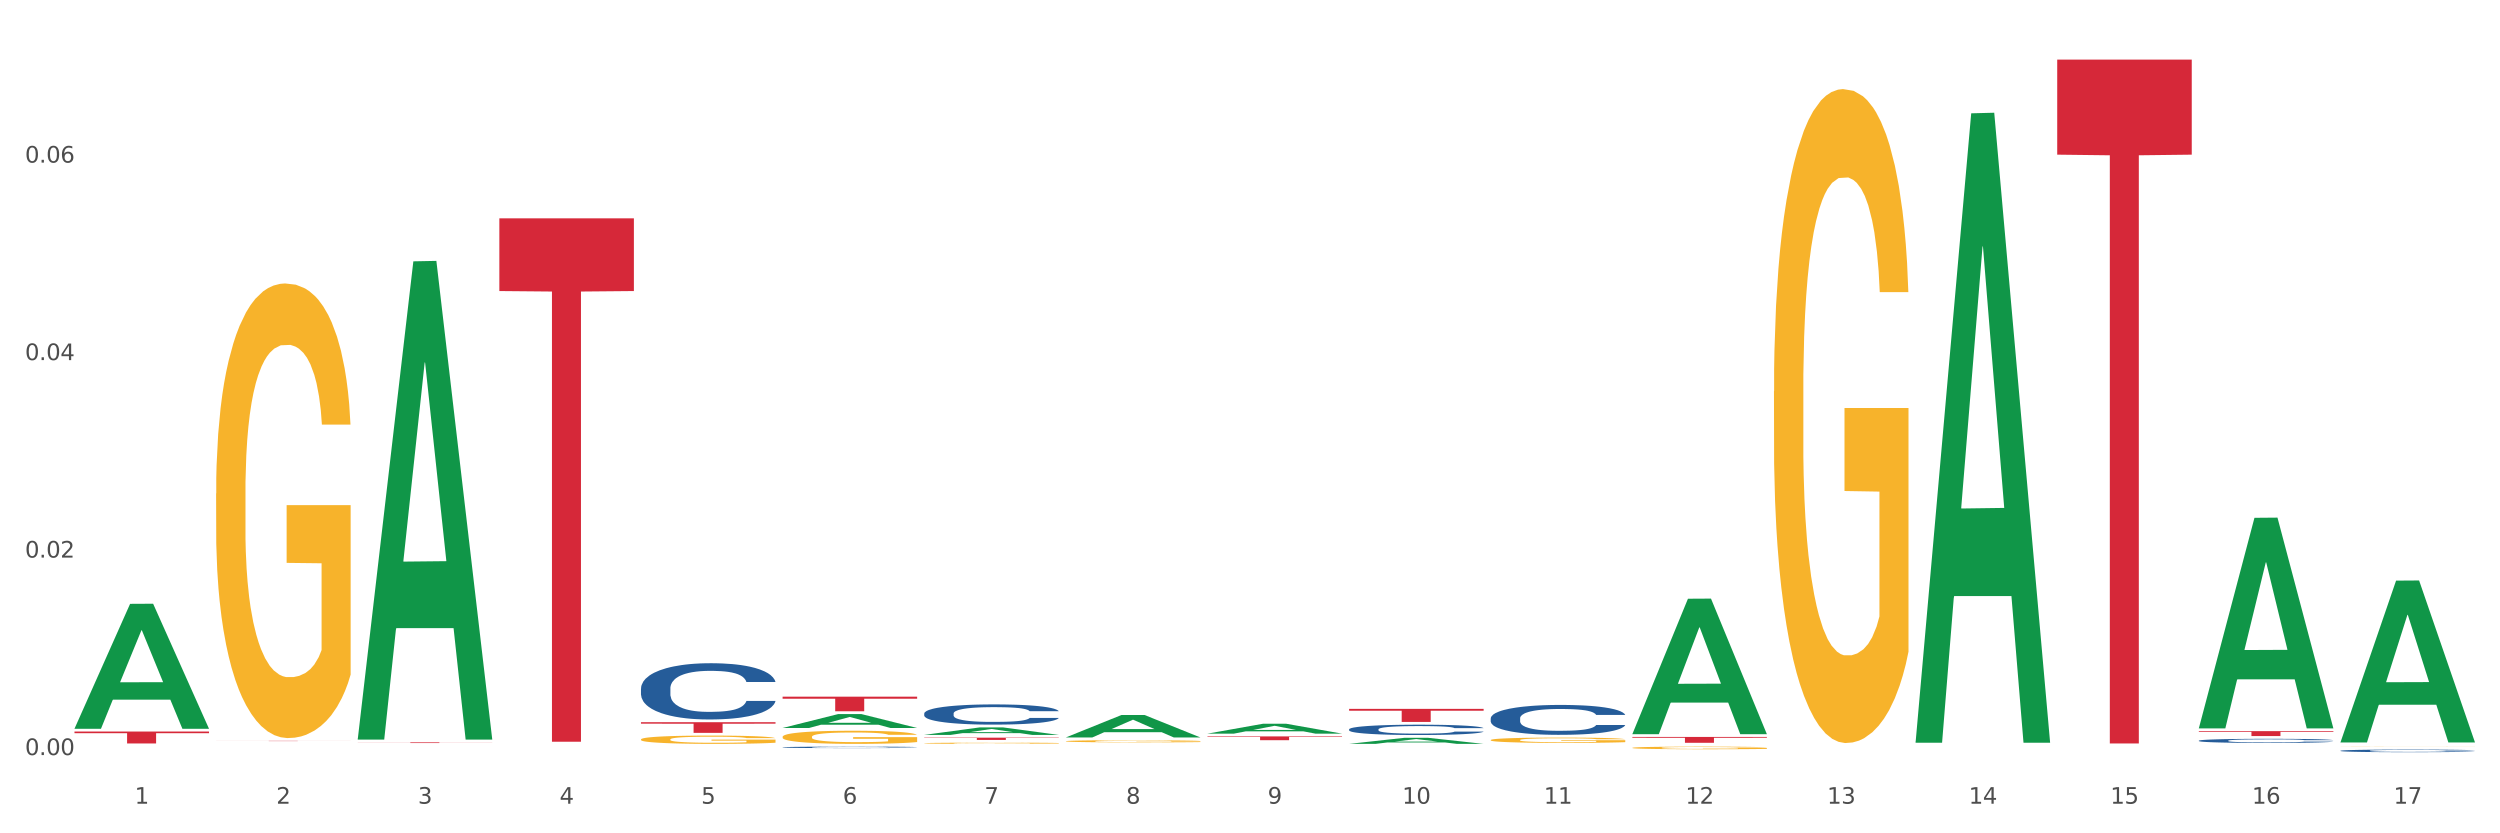
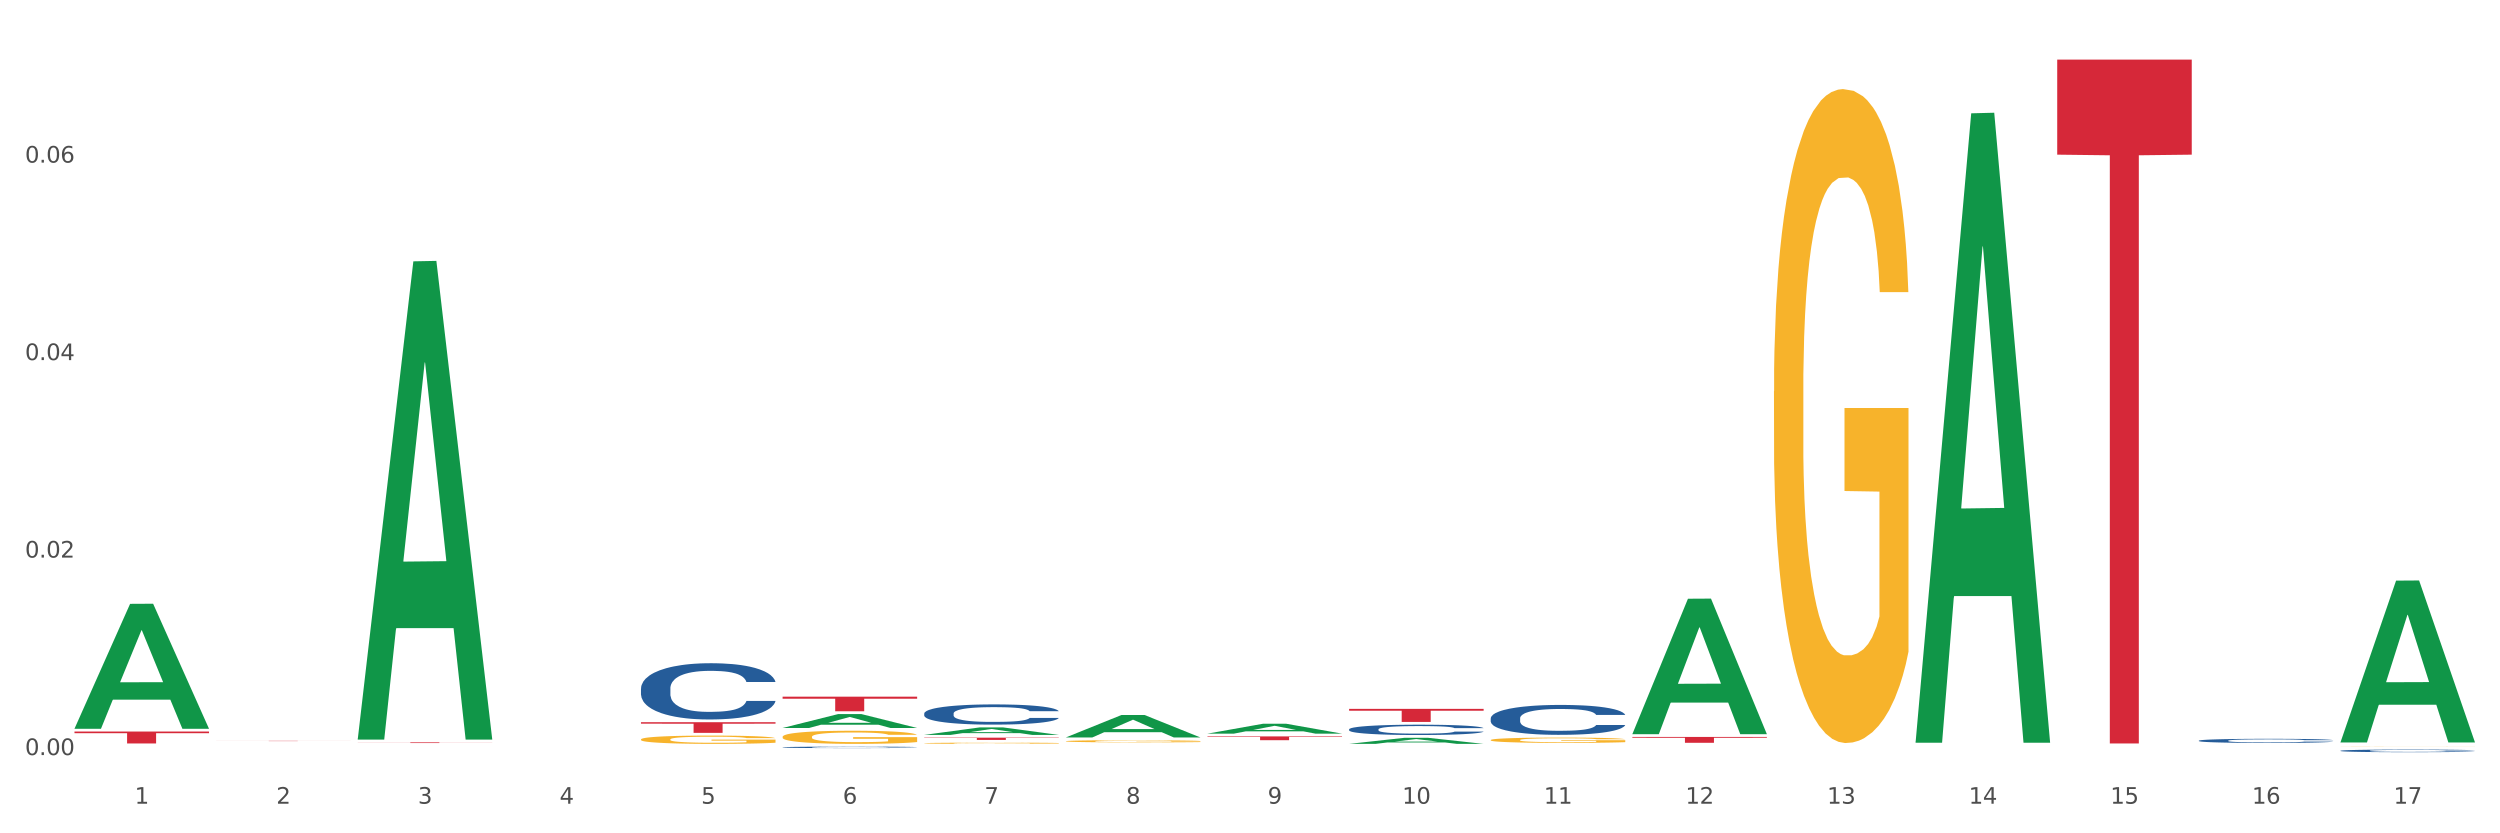
<svg xmlns="http://www.w3.org/2000/svg" xmlns:xlink="http://www.w3.org/1999/xlink" width="1080pt" height="360pt" viewBox="0 0 1080 360" version="1.1">
  <rect x="0" y="0" width="1080" height="360" fill="#333333" stroke="none" />
  <defs>
    <style type="text/css">*{stroke-linejoin: round; stroke-linecap: butt}</style>
  </defs>
  <g id="figure_1">
    <g id="patch_1">
      <path d="M 0 360  L 1080 360  L 1080 0  L 0 0  z " style="fill: #ffffff; stroke: #ffffff; stroke-linejoin: miter" />
    </g>
    <g id="axes_1">
      <g id="matplotlib.axis_1">
        <g id="xtick_1">
          <g id="text_1">
            <g style="fill: #4d4d4d" transform="translate(58.182 347.204) scale(0.096 -0.096)">
              <defs>
                <path id="DejaVuSans-31" d="M 794 531  L 1825 531  L 1825 4091  L 703 3866  L 703 4441  L 1819 4666  L 2450 4666  L 2450 531  L 3481 531  L 3481 0  L 794 0  L 794 531  z " transform="scale(0.016)" />
              </defs>
              <use xlink:href="#DejaVuSans-31" />
            </g>
          </g>
        </g>
        <g id="xtick_2">
          <g id="text_2">
            <g style="fill: #4d4d4d" transform="translate(119.364 347.204) scale(0.096 -0.096)">
              <defs>
                <path id="DejaVuSans-32" d="M 1228 531  L 3431 531  L 3431 0  L 469 0  L 469 531  Q 828 903 1448 1529  Q 2069 2156 2228 2338  Q 2531 2678 2651 2914  Q 2772 3150 2772 3378  Q 2772 3750 2511 3984  Q 2250 4219 1831 4219  Q 1534 4219 1204 4116  Q 875 4013 500 3803  L 500 4441  Q 881 4594 1212 4672  Q 1544 4750 1819 4750  Q 2544 4750 2975 4387  Q 3406 4025 3406 3419  Q 3406 3131 3298 2873  Q 3191 2616 2906 2266  Q 2828 2175 2409 1742  Q 1991 1309 1228 531  z " transform="scale(0.016)" />
              </defs>
              <use xlink:href="#DejaVuSans-32" />
            </g>
          </g>
        </g>
        <g id="xtick_3">
          <g id="text_3">
            <g style="fill: #4d4d4d" transform="translate(180.545 347.204) scale(0.096 -0.096)">
              <defs>
                <path id="DejaVuSans-33" d="M 2597 2516  Q 3050 2419 3304 2112  Q 3559 1806 3559 1356  Q 3559 666 3084 287  Q 2609 -91 1734 -91  Q 1441 -91 1130 -33  Q 819 25 488 141  L 488 750  Q 750 597 1062 519  Q 1375 441 1716 441  Q 2309 441 2620 675  Q 2931 909 2931 1356  Q 2931 1769 2642 2001  Q 2353 2234 1838 2234  L 1294 2234  L 1294 2753  L 1863 2753  Q 2328 2753 2575 2939  Q 2822 3125 2822 3475  Q 2822 3834 2567 4026  Q 2313 4219 1838 4219  Q 1578 4219 1281 4162  Q 984 4106 628 3988  L 628 4550  Q 988 4650 1302 4700  Q 1616 4750 1894 4750  Q 2613 4750 3031 4423  Q 3450 4097 3450 3541  Q 3450 3153 3228 2886  Q 3006 2619 2597 2516  z " transform="scale(0.016)" />
              </defs>
              <use xlink:href="#DejaVuSans-33" />
            </g>
          </g>
        </g>
        <g id="xtick_4">
          <g id="text_4">
            <g style="fill: #4d4d4d" transform="translate(241.726 347.204) scale(0.096 -0.096)">
              <defs>
                <path id="DejaVuSans-34" d="M 2419 4116  L 825 1625  L 2419 1625  L 2419 4116  z M 2253 4666  L 3047 4666  L 3047 1625  L 3713 1625  L 3713 1100  L 3047 1100  L 3047 0  L 2419 0  L 2419 1100  L 313 1100  L 313 1709  L 2253 4666  z " transform="scale(0.016)" />
              </defs>
              <use xlink:href="#DejaVuSans-34" />
            </g>
          </g>
        </g>
        <g id="xtick_5">
          <g id="text_5">
            <g style="fill: #4d4d4d" transform="translate(302.908 347.204) scale(0.096 -0.096)">
              <defs>
                <path id="DejaVuSans-35" d="M 691 4666  L 3169 4666  L 3169 4134  L 1269 4134  L 1269 2991  Q 1406 3038 1543 3061  Q 1681 3084 1819 3084  Q 2600 3084 3056 2656  Q 3513 2228 3513 1497  Q 3513 744 3044 326  Q 2575 -91 1722 -91  Q 1428 -91 1123 -41  Q 819 9 494 109  L 494 744  Q 775 591 1075 516  Q 1375 441 1709 441  Q 2250 441 2565 725  Q 2881 1009 2881 1497  Q 2881 1984 2565 2268  Q 2250 2553 1709 2553  Q 1456 2553 1204 2497  Q 953 2441 691 2322  L 691 4666  z " transform="scale(0.016)" />
              </defs>
              <use xlink:href="#DejaVuSans-35" />
            </g>
          </g>
        </g>
        <g id="xtick_6">
          <g id="text_6">
            <g style="fill: #4d4d4d" transform="translate(364.089 347.204) scale(0.096 -0.096)">
              <defs>
                <path id="DejaVuSans-36" d="M 2113 2584  Q 1688 2584 1439 2293  Q 1191 2003 1191 1497  Q 1191 994 1439 701  Q 1688 409 2113 409  Q 2538 409 2786 701  Q 3034 994 3034 1497  Q 3034 2003 2786 2293  Q 2538 2584 2113 2584  z M 3366 4563  L 3366 3988  Q 3128 4100 2886 4159  Q 2644 4219 2406 4219  Q 1781 4219 1451 3797  Q 1122 3375 1075 2522  Q 1259 2794 1537 2939  Q 1816 3084 2150 3084  Q 2853 3084 3261 2657  Q 3669 2231 3669 1497  Q 3669 778 3244 343  Q 2819 -91 2113 -91  Q 1303 -91 875 529  Q 447 1150 447 2328  Q 447 3434 972 4092  Q 1497 4750 2381 4750  Q 2619 4750 2861 4703  Q 3103 4656 3366 4563  z " transform="scale(0.016)" />
              </defs>
              <use xlink:href="#DejaVuSans-36" />
            </g>
          </g>
        </g>
        <g id="xtick_7">
          <g id="text_7">
            <g style="fill: #4d4d4d" transform="translate(425.271 347.204) scale(0.096 -0.096)">
              <defs>
                <path id="DejaVuSans-37" d="M 525 4666  L 3525 4666  L 3525 4397  L 1831 0  L 1172 0  L 2766 4134  L 525 4134  L 525 4666  z " transform="scale(0.016)" />
              </defs>
              <use xlink:href="#DejaVuSans-37" />
            </g>
          </g>
        </g>
        <g id="xtick_8">
          <g id="text_8">
            <g style="fill: #4d4d4d" transform="translate(486.452 347.204) scale(0.096 -0.096)">
              <defs>
                <path id="DejaVuSans-38" d="M 2034 2216  Q 1584 2216 1326 1975  Q 1069 1734 1069 1313  Q 1069 891 1326 650  Q 1584 409 2034 409  Q 2484 409 2743 651  Q 3003 894 3003 1313  Q 3003 1734 2745 1975  Q 2488 2216 2034 2216  z M 1403 2484  Q 997 2584 770 2862  Q 544 3141 544 3541  Q 544 4100 942 4425  Q 1341 4750 2034 4750  Q 2731 4750 3128 4425  Q 3525 4100 3525 3541  Q 3525 3141 3298 2862  Q 3072 2584 2669 2484  Q 3125 2378 3379 2068  Q 3634 1759 3634 1313  Q 3634 634 3220 271  Q 2806 -91 2034 -91  Q 1263 -91 848 271  Q 434 634 434 1313  Q 434 1759 690 2068  Q 947 2378 1403 2484  z M 1172 3481  Q 1172 3119 1398 2916  Q 1625 2713 2034 2713  Q 2441 2713 2670 2916  Q 2900 3119 2900 3481  Q 2900 3844 2670 4047  Q 2441 4250 2034 4250  Q 1625 4250 1398 4047  Q 1172 3844 1172 3481  z " transform="scale(0.016)" />
              </defs>
              <use xlink:href="#DejaVuSans-38" />
            </g>
          </g>
        </g>
        <g id="xtick_9">
          <g id="text_9">
            <g style="fill: #4d4d4d" transform="translate(547.634 347.204) scale(0.096 -0.096)">
              <defs>
                <path id="DejaVuSans-39" d="M 703 97  L 703 672  Q 941 559 1184 500  Q 1428 441 1663 441  Q 2288 441 2617 861  Q 2947 1281 2994 2138  Q 2813 1869 2534 1725  Q 2256 1581 1919 1581  Q 1219 1581 811 2004  Q 403 2428 403 3163  Q 403 3881 828 4315  Q 1253 4750 1959 4750  Q 2769 4750 3195 4129  Q 3622 3509 3622 2328  Q 3622 1225 3098 567  Q 2575 -91 1691 -91  Q 1453 -91 1209 -44  Q 966 3 703 97  z M 1959 2075  Q 2384 2075 2632 2365  Q 2881 2656 2881 3163  Q 2881 3666 2632 3958  Q 2384 4250 1959 4250  Q 1534 4250 1286 3958  Q 1038 3666 1038 3163  Q 1038 2656 1286 2365  Q 1534 2075 1959 2075  z " transform="scale(0.016)" />
              </defs>
              <use xlink:href="#DejaVuSans-39" />
            </g>
          </g>
        </g>
        <g id="xtick_10">
          <g id="text_10">
            <g style="fill: #4d4d4d" transform="translate(605.761 347.204) scale(0.096 -0.096)">
              <defs>
                <path id="DejaVuSans-30" d="M 2034 4250  Q 1547 4250 1301 3770  Q 1056 3291 1056 2328  Q 1056 1369 1301 889  Q 1547 409 2034 409  Q 2525 409 2770 889  Q 3016 1369 3016 2328  Q 3016 3291 2770 3770  Q 2525 4250 2034 4250  z M 2034 4750  Q 2819 4750 3233 4129  Q 3647 3509 3647 2328  Q 3647 1150 3233 529  Q 2819 -91 2034 -91  Q 1250 -91 836 529  Q 422 1150 422 2328  Q 422 3509 836 4129  Q 1250 4750 2034 4750  z " transform="scale(0.016)" />
              </defs>
              <use xlink:href="#DejaVuSans-31" />
              <use xlink:href="#DejaVuSans-30" transform="translate(63.623 0)" />
            </g>
          </g>
        </g>
        <g id="xtick_11">
          <g id="text_11">
            <g style="fill: #4d4d4d" transform="translate(666.942 347.204) scale(0.096 -0.096)">
              <use xlink:href="#DejaVuSans-31" />
              <use xlink:href="#DejaVuSans-31" transform="translate(63.623 0)" />
            </g>
          </g>
        </g>
        <g id="xtick_12">
          <g id="text_12">
            <g style="fill: #4d4d4d" transform="translate(728.124 347.204) scale(0.096 -0.096)">
              <use xlink:href="#DejaVuSans-31" />
              <use xlink:href="#DejaVuSans-32" transform="translate(63.623 0)" />
            </g>
          </g>
        </g>
        <g id="xtick_13">
          <g id="text_13">
            <g style="fill: #4d4d4d" transform="translate(789.305 347.204) scale(0.096 -0.096)">
              <use xlink:href="#DejaVuSans-31" />
              <use xlink:href="#DejaVuSans-33" transform="translate(63.623 0)" />
            </g>
          </g>
        </g>
        <g id="xtick_14">
          <g id="text_14">
            <g style="fill: #4d4d4d" transform="translate(850.487 347.204) scale(0.096 -0.096)">
              <use xlink:href="#DejaVuSans-31" />
              <use xlink:href="#DejaVuSans-34" transform="translate(63.623 0)" />
            </g>
          </g>
        </g>
        <g id="xtick_15">
          <g id="text_15">
            <g style="fill: #4d4d4d" transform="translate(911.668 347.204) scale(0.096 -0.096)">
              <use xlink:href="#DejaVuSans-31" />
              <use xlink:href="#DejaVuSans-35" transform="translate(63.623 0)" />
            </g>
          </g>
        </g>
        <g id="xtick_16">
          <g id="text_16">
            <g style="fill: #4d4d4d" transform="translate(972.849 347.204) scale(0.096 -0.096)">
              <use xlink:href="#DejaVuSans-31" />
              <use xlink:href="#DejaVuSans-36" transform="translate(63.623 0)" />
            </g>
          </g>
        </g>
        <g id="xtick_17">
          <g id="text_17">
            <g style="fill: #4d4d4d" transform="translate(1034.031 347.204) scale(0.096 -0.096)">
              <use xlink:href="#DejaVuSans-31" />
              <use xlink:href="#DejaVuSans-37" transform="translate(63.623 0)" />
            </g>
          </g>
        </g>
        <g id="xtick_18" />
        <g id="xtick_19" />
        <g id="xtick_20" />
        <g id="xtick_21" />
        <g id="xtick_22" />
        <g id="xtick_23" />
        <g id="xtick_24" />
        <g id="xtick_25" />
        <g id="xtick_26" />
        <g id="xtick_27" />
        <g id="xtick_28" />
        <g id="xtick_29" />
        <g id="xtick_30" />
        <g id="xtick_31" />
        <g id="xtick_32" />
        <g id="xtick_33" />
      </g>
      <g id="matplotlib.axis_2">
        <g id="ytick_1">
          <g id="text_18">
            <g style="fill: #4d4d4d" transform="translate(10.8 326.19) scale(0.096 -0.096)">
              <defs>
                <path id="DejaVuSans-2e" d="M 684 794  L 1344 794  L 1344 0  L 684 0  L 684 794  z " transform="scale(0.016)" />
              </defs>
              <use xlink:href="#DejaVuSans-30" />
              <use xlink:href="#DejaVuSans-2e" transform="translate(63.623 0)" />
              <use xlink:href="#DejaVuSans-30" transform="translate(95.41 0)" />
              <use xlink:href="#DejaVuSans-30" transform="translate(159.033 0)" />
            </g>
          </g>
        </g>
        <g id="ytick_2">
          <g id="text_19">
            <g style="fill: #4d4d4d" transform="translate(10.8 240.877) scale(0.096 -0.096)">
              <use xlink:href="#DejaVuSans-30" />
              <use xlink:href="#DejaVuSans-2e" transform="translate(63.623 0)" />
              <use xlink:href="#DejaVuSans-30" transform="translate(95.41 0)" />
              <use xlink:href="#DejaVuSans-32" transform="translate(159.033 0)" />
            </g>
          </g>
        </g>
        <g id="ytick_3">
          <g id="text_20">
            <g style="fill: #4d4d4d" transform="translate(10.8 155.564) scale(0.096 -0.096)">
              <use xlink:href="#DejaVuSans-30" />
              <use xlink:href="#DejaVuSans-2e" transform="translate(63.623 0)" />
              <use xlink:href="#DejaVuSans-30" transform="translate(95.41 0)" />
              <use xlink:href="#DejaVuSans-34" transform="translate(159.033 0)" />
            </g>
          </g>
        </g>
        <g id="ytick_4">
          <g id="text_21">
            <g style="fill: #4d4d4d" transform="translate(10.8 70.251) scale(0.096 -0.096)">
              <use xlink:href="#DejaVuSans-30" />
              <use xlink:href="#DejaVuSans-2e" transform="translate(63.623 0)" />
              <use xlink:href="#DejaVuSans-30" transform="translate(95.41 0)" />
              <use xlink:href="#DejaVuSans-36" transform="translate(159.033 0)" />
            </g>
          </g>
        </g>
        <g id="ytick_5" />
        <g id="ytick_6" />
        <g id="ytick_7" />
        <g id="ytick_8" />
      </g>
      <g id="PolyCollection_1">
        <path d="M 32.175 314.734  L 32.235 314.684  L 56.203 260.86  L 66.15 260.809  L 90.297 314.836  L 78.793 314.836  L 73.58 302.255  L 48.833 302.255  L 48.653 302.458  L 43.62 314.836  L 32.175 314.836  L 32.175 314.734  L 51.949 294.747  L 70.464 294.696  L 61.296 272.324  L 61.176 272.223  L 61.056 272.375  L 51.889 294.696  L 51.949 294.747  L 32.175 314.734  z " clip-path="url(#p9c40fd6625)" style="fill: #109648" />
-         <path d="M 93.356 213.206  L 93.425 213.027  L 93.425 206.57  L 93.562 201.009  L 94.248 187.557  L 95.278 176.436  L 96.033 170.517  L 96.787 165.674  L 97.68 160.831  L 98.778 155.809  L 100.768 148.455  L 102.003 144.688  L 103.512 140.742  L 106.257 135.002  L 108.247 131.774  L 110.306 129.083  L 113.668 125.855  L 115.864 124.42  L 118.197 123.343  L 121.011 122.626  L 123.138 122.447  L 127.804 122.985  L 131.784 124.599  L 133.706 125.855  L 136.176 128.007  L 137.48 129.442  L 139.607 132.312  L 141.803 136.078  L 143.313 139.307  L 145.577 145.406  L 147.293 151.504  L 148.871 159.037  L 149.695 164.239  L 150.312 169.082  L 150.861 174.642  L 151.41 183.431  L 139.058 183.431  L 138.578 177.153  L 137.823 171.234  L 136.725 165.495  L 135.764 161.907  L 134.118 157.423  L 132.608 154.553  L 131.03 152.401  L 129.108 150.607  L 127.599 149.71  L 125.471 148.993  L 121.285 149.172  L 118.472 150.607  L 116.55 152.401  L 115.315 154.015  L 114.217 155.809  L 112.982 158.32  L 111.541 162.087  L 110.512 165.495  L 109.482 169.799  L 108.659 174.104  L 107.904 179.126  L 107.287 184.508  L 106.806 190.068  L 106.394 196.884  L 106.051 208.184  L 106.051 232.757  L 106.189 238.318  L 106.532 245.672  L 106.943 251.232  L 107.63 257.869  L 108.247 262.353  L 109.414 268.81  L 110.718 274.191  L 111.747 277.599  L 112.776 280.469  L 114.56 284.415  L 116.55 287.644  L 118.266 289.617  L 120.599 291.41  L 122.177 292.128  L 123.55 292.486  L 126.912 292.486  L 129.314 291.948  L 131.99 290.693  L 134.049 289.078  L 135.764 287.105  L 137.686 283.877  L 138.921 280.828  L 138.921 243.34  L 123.824 243.161  L 123.824 218.228  L 151.479 218.228  L 151.479 291.41  L 150.312 295.177  L 149.008 298.585  L 147.636 301.634  L 145.577 305.401  L 143.107 308.988  L 140.911 311.499  L 138.578 313.652  L 135.833 315.625  L 132.265 317.418  L 130.069 318.136  L 127.324 318.674  L 124.099 318.853  L 121.285 318.495  L 118.54 317.598  L 115.658 315.983  L 112.845 313.652  L 110.718 311.32  L 108.59 308.45  L 106.326 304.683  L 104.542 301.096  L 103.169 297.867  L 101.66 293.742  L 100.013 288.361  L 98.778 283.518  L 97.68 278.496  L 96.513 272.039  L 95.69 266.478  L 94.866 259.483  L 94.386 254.281  L 93.837 246.21  L 93.425 234.91  L 93.356 213.206  z " clip-path="url(#p9c40fd6625)" style="fill: #f7b32b" />
        <path d="M 276.901 319.428  L 276.969 319.425  L 276.969 319.307  L 277.107 319.206  L 277.793 318.961  L 278.822 318.758  L 279.577 318.65  L 280.332 318.561  L 281.224 318.473  L 282.322 318.381  L 284.312 318.247  L 285.547 318.179  L 287.057 318.107  L 289.801 318.002  L 291.792 317.943  L 293.85 317.894  L 297.213 317.835  L 299.408 317.809  L 301.742 317.789  L 304.555 317.776  L 306.682 317.773  L 311.349 317.783  L 315.329 317.812  L 317.25 317.835  L 319.72 317.874  L 321.024 317.901  L 323.152 317.953  L 325.347 318.022  L 326.857 318.08  L 329.122 318.192  L 330.837 318.303  L 332.415 318.44  L 333.239 318.535  L 333.856 318.624  L 334.405 318.725  L 334.954 318.885  L 322.603 318.885  L 322.122 318.771  L 321.367 318.663  L 320.269 318.558  L 319.309 318.493  L 317.662 318.411  L 316.152 318.359  L 314.574 318.319  L 312.652 318.287  L 311.143 318.27  L 309.015 318.257  L 304.83 318.26  L 302.016 318.287  L 300.095 318.319  L 298.86 318.349  L 297.762 318.381  L 296.526 318.427  L 295.085 318.496  L 294.056 318.558  L 293.027 318.637  L 292.203 318.715  L 291.448 318.807  L 290.831 318.905  L 290.35 319.006  L 289.939 319.131  L 289.596 319.337  L 289.596 319.785  L 289.733 319.886  L 290.076 320.021  L 290.488 320.122  L 291.174 320.243  L 291.792 320.325  L 292.958 320.443  L 294.262 320.541  L 295.291 320.603  L 296.321 320.655  L 298.105 320.727  L 300.095 320.786  L 301.81 320.822  L 304.143 320.855  L 305.722 320.868  L 307.094 320.874  L 310.457 320.874  L 312.858 320.865  L 315.535 320.842  L 317.593 320.812  L 319.309 320.776  L 321.23 320.717  L 322.465 320.662  L 322.465 319.978  L 307.369 319.975  L 307.369 319.52  L 335.023 319.52  L 335.023 320.855  L 333.856 320.924  L 332.553 320.986  L 331.18 321.041  L 329.122 321.11  L 326.651 321.175  L 324.455 321.221  L 322.122 321.26  L 319.377 321.296  L 315.809 321.329  L 313.613 321.342  L 310.868 321.352  L 307.643 321.355  L 304.83 321.349  L 302.085 321.332  L 299.203 321.303  L 296.389 321.26  L 294.262 321.218  L 292.135 321.166  L 289.87 321.097  L 288.086 321.031  L 286.714 320.973  L 285.204 320.897  L 283.557 320.799  L 282.322 320.711  L 281.224 320.619  L 280.057 320.501  L 279.234 320.4  L 278.41 320.272  L 277.93 320.178  L 277.381 320.03  L 276.969 319.824  L 276.901 319.428  z " clip-path="url(#p9c40fd6625)" style="fill: #f7b32b" />
        <path d="M 338.082 318.302  L 338.151 318.297  L 338.151 318.11  L 338.288 317.949  L 338.974 317.56  L 340.003 317.239  L 340.758 317.068  L 341.513 316.928  L 342.405 316.788  L 343.503 316.643  L 345.493 316.43  L 346.728 316.321  L 348.238 316.207  L 350.983 316.041  L 352.973 315.948  L 355.032 315.87  L 358.394 315.777  L 360.59 315.735  L 362.923 315.704  L 365.737 315.684  L 367.864 315.678  L 372.53 315.694  L 376.51 315.741  L 378.431 315.777  L 380.902 315.839  L 382.206 315.881  L 384.333 315.964  L 386.529 316.072  L 388.038 316.166  L 390.303 316.342  L 392.019 316.518  L 393.597 316.736  L 394.42 316.886  L 395.038 317.026  L 395.587 317.187  L 396.136 317.441  L 383.784 317.441  L 383.304 317.26  L 382.549 317.089  L 381.451 316.923  L 380.49 316.819  L 378.843 316.689  L 377.334 316.606  L 375.755 316.544  L 373.834 316.492  L 372.324 316.466  L 370.197 316.446  L 366.011 316.451  L 363.198 316.492  L 361.276 316.544  L 360.041 316.591  L 358.943 316.643  L 357.708 316.715  L 356.267 316.824  L 355.237 316.923  L 354.208 317.047  L 353.385 317.172  L 352.63 317.317  L 352.012 317.472  L 351.532 317.633  L 351.12 317.83  L 350.777 318.157  L 350.777 318.867  L 350.914 319.028  L 351.257 319.24  L 351.669 319.401  L 352.355 319.593  L 352.973 319.722  L 354.139 319.909  L 355.443 320.064  L 356.473 320.163  L 357.502 320.246  L 359.286 320.36  L 361.276 320.453  L 362.992 320.51  L 365.325 320.562  L 366.903 320.583  L 368.276 320.593  L 371.638 320.593  L 374.04 320.578  L 376.716 320.541  L 378.775 320.495  L 380.49 320.438  L 382.412 320.344  L 383.647 320.256  L 383.647 319.173  L 368.55 319.168  L 368.55 318.447  L 396.204 318.447  L 396.204 320.562  L 395.038 320.671  L 393.734 320.77  L 392.362 320.858  L 390.303 320.967  L 387.833 321.07  L 385.637 321.143  L 383.304 321.205  L 380.559 321.262  L 376.99 321.314  L 374.795 321.335  L 372.05 321.35  L 368.824 321.355  L 366.011 321.345  L 363.266 321.319  L 360.384 321.272  L 357.571 321.205  L 355.443 321.138  L 353.316 321.055  L 351.052 320.946  L 349.267 320.842  L 347.895 320.749  L 346.385 320.63  L 344.738 320.474  L 343.503 320.334  L 342.405 320.189  L 341.239 320.002  L 340.415 319.842  L 339.592 319.639  L 339.111 319.489  L 338.562 319.256  L 338.151 318.929  L 338.082 318.302  z " clip-path="url(#p9c40fd6625)" style="fill: #f7b32b" />
        <path d="M 399.263 321.073  L 399.332 321.073  L 399.332 321.056  L 399.469 321.041  L 400.156 321.005  L 401.185 320.975  L 401.94 320.959  L 402.695 320.947  L 403.587 320.934  L 404.685 320.92  L 406.675 320.901  L 407.91 320.891  L 409.419 320.88  L 412.164 320.865  L 414.154 320.856  L 416.213 320.849  L 419.575 320.84  L 421.771 320.836  L 424.104 320.834  L 426.918 320.832  L 429.045 320.831  L 433.711 320.833  L 437.691 320.837  L 439.613 320.84  L 442.083 320.846  L 443.387 320.85  L 445.514 320.858  L 447.71 320.868  L 449.22 320.876  L 451.484 320.892  L 453.2 320.909  L 454.778 320.929  L 455.602 320.943  L 456.219 320.956  L 456.768 320.971  L 457.317 320.994  L 444.965 320.994  L 444.485 320.977  L 443.73 320.961  L 442.632 320.946  L 441.672 320.937  L 440.025 320.925  L 438.515 320.917  L 436.937 320.911  L 435.015 320.906  L 433.506 320.904  L 431.378 320.902  L 427.192 320.903  L 424.379 320.906  L 422.458 320.911  L 421.222 320.915  L 420.124 320.92  L 418.889 320.927  L 417.448 320.937  L 416.419 320.946  L 415.39 320.958  L 414.566 320.969  L 413.811 320.982  L 413.194 320.997  L 412.713 321.012  L 412.302 321.03  L 411.958 321.06  L 411.958 321.126  L 412.096 321.14  L 412.439 321.16  L 412.851 321.175  L 413.537 321.193  L 414.154 321.205  L 415.321 321.222  L 416.625 321.236  L 417.654 321.245  L 418.683 321.253  L 420.468 321.263  L 422.458 321.272  L 424.173 321.277  L 426.506 321.282  L 428.084 321.284  L 429.457 321.285  L 432.819 321.285  L 435.221 321.284  L 437.897 321.28  L 439.956 321.276  L 441.672 321.271  L 443.593 321.262  L 444.828 321.254  L 444.828 321.154  L 429.731 321.153  L 429.731 321.087  L 457.386 321.087  L 457.386 321.282  L 456.219 321.292  L 454.915 321.301  L 453.543 321.309  L 451.484 321.319  L 449.014 321.329  L 446.818 321.336  L 444.485 321.341  L 441.74 321.347  L 438.172 321.352  L 435.976 321.353  L 433.231 321.355  L 430.006 321.355  L 427.192 321.354  L 424.448 321.352  L 421.565 321.348  L 418.752 321.341  L 416.625 321.335  L 414.497 321.328  L 412.233 321.318  L 410.449 321.308  L 409.076 321.299  L 407.567 321.288  L 405.92 321.274  L 404.685 321.261  L 403.587 321.248  L 402.42 321.23  L 401.597 321.216  L 400.773 321.197  L 400.293 321.183  L 399.744 321.161  L 399.332 321.131  L 399.263 321.073  z " clip-path="url(#p9c40fd6625)" style="fill: #f7b32b" />
        <path d="M 460.445 320.199  L 460.514 320.198  L 460.514 320.167  L 460.651 320.141  L 461.337 320.076  L 462.366 320.023  L 463.121 319.994  L 463.876 319.971  L 464.768 319.948  L 465.866 319.924  L 467.856 319.888  L 469.091 319.87  L 470.601 319.851  L 473.346 319.824  L 475.336 319.808  L 477.394 319.796  L 480.757 319.78  L 482.953 319.773  L 485.286 319.768  L 488.099 319.765  L 490.227 319.764  L 494.893 319.766  L 498.873 319.774  L 500.794 319.78  L 503.265 319.79  L 504.568 319.797  L 506.696 319.811  L 508.892 319.829  L 510.401 319.845  L 512.666 319.874  L 514.381 319.903  L 515.96 319.939  L 516.783 319.964  L 517.401 319.987  L 517.95 320.014  L 518.499 320.056  L 506.147 320.056  L 505.666 320.026  L 504.912 319.998  L 503.814 319.97  L 502.853 319.953  L 501.206 319.932  L 499.696 319.918  L 498.118 319.907  L 496.197 319.899  L 494.687 319.894  L 492.56 319.891  L 488.374 319.892  L 485.56 319.899  L 483.639 319.907  L 482.404 319.915  L 481.306 319.924  L 480.071 319.936  L 478.63 319.954  L 477.6 319.97  L 476.571 319.991  L 475.747 320.012  L 474.993 320.036  L 474.375 320.061  L 473.895 320.088  L 473.483 320.121  L 473.14 320.175  L 473.14 320.293  L 473.277 320.32  L 473.62 320.355  L 474.032 320.382  L 474.718 320.414  L 475.336 320.435  L 476.502 320.466  L 477.806 320.492  L 478.835 320.508  L 479.865 320.522  L 481.649 320.541  L 483.639 320.556  L 485.354 320.566  L 487.688 320.574  L 489.266 320.578  L 490.638 320.58  L 494.001 320.58  L 496.403 320.577  L 499.079 320.571  L 501.137 320.563  L 502.853 320.554  L 504.774 320.538  L 506.01 320.524  L 506.01 320.344  L 490.913 320.343  L 490.913 320.223  L 518.567 320.223  L 518.567 320.574  L 517.401 320.593  L 516.097 320.609  L 514.724 320.624  L 512.666 320.642  L 510.195 320.659  L 508 320.671  L 505.666 320.681  L 502.922 320.691  L 499.353 320.699  L 497.157 320.703  L 494.413 320.705  L 491.187 320.706  L 488.374 320.704  L 485.629 320.7  L 482.747 320.692  L 479.933 320.681  L 477.806 320.67  L 475.679 320.656  L 473.414 320.638  L 471.63 320.621  L 470.258 320.605  L 468.748 320.586  L 467.101 320.56  L 465.866 320.537  L 464.768 320.512  L 463.601 320.482  L 462.778 320.455  L 461.955 320.421  L 461.474 320.396  L 460.925 320.358  L 460.514 320.303  L 460.445 320.199  z " clip-path="url(#p9c40fd6625)" style="fill: #f7b32b" />
        <path d="M 643.989 319.697  L 644.058 319.695  L 644.058 319.62  L 644.195 319.555  L 644.881 319.398  L 645.911 319.268  L 646.665 319.199  L 647.42 319.143  L 648.312 319.086  L 649.41 319.027  L 651.4 318.942  L 652.635 318.898  L 654.145 318.852  L 656.89 318.785  L 658.88 318.747  L 660.939 318.716  L 664.301 318.678  L 666.497 318.661  L 668.83 318.649  L 671.644 318.64  L 673.771 318.638  L 678.437 318.644  L 682.417 318.663  L 684.339 318.678  L 686.809 318.703  L 688.113 318.72  L 690.24 318.753  L 692.436 318.797  L 693.946 318.835  L 696.21 318.906  L 697.926 318.977  L 699.504 319.065  L 700.327 319.126  L 700.945 319.182  L 701.494 319.247  L 702.043 319.35  L 689.691 319.35  L 689.211 319.277  L 688.456 319.207  L 687.358 319.14  L 686.397 319.099  L 684.75 319.046  L 683.241 319.013  L 681.662 318.988  L 679.741 318.967  L 678.231 318.956  L 676.104 318.948  L 671.918 318.95  L 669.105 318.967  L 667.183 318.988  L 665.948 319.007  L 664.85 319.027  L 663.615 319.057  L 662.174 319.101  L 661.145 319.14  L 660.115 319.191  L 659.292 319.241  L 658.537 319.3  L 657.919 319.362  L 657.439 319.427  L 657.027 319.507  L 656.684 319.639  L 656.684 319.925  L 656.821 319.99  L 657.164 320.076  L 657.576 320.141  L 658.262 320.218  L 658.88 320.271  L 660.047 320.346  L 661.35 320.409  L 662.38 320.449  L 663.409 320.482  L 665.193 320.528  L 667.183 320.566  L 668.899 320.589  L 671.232 320.61  L 672.81 320.618  L 674.183 320.622  L 677.545 320.622  L 679.947 320.616  L 682.623 320.602  L 684.682 320.583  L 686.397 320.56  L 688.319 320.522  L 689.554 320.486  L 689.554 320.049  L 674.457 320.047  L 674.457 319.756  L 702.112 319.756  L 702.112 320.61  L 700.945 320.654  L 699.641 320.694  L 698.269 320.729  L 696.21 320.773  L 693.74 320.815  L 691.544 320.844  L 689.211 320.869  L 686.466 320.892  L 682.898 320.913  L 680.702 320.922  L 677.957 320.928  L 674.732 320.93  L 671.918 320.926  L 669.173 320.916  L 666.291 320.897  L 663.478 320.869  L 661.35 320.842  L 659.223 320.809  L 656.959 320.765  L 655.174 320.723  L 653.802 320.685  L 652.292 320.637  L 650.645 320.574  L 649.41 320.518  L 648.312 320.459  L 647.146 320.384  L 646.322 320.319  L 645.499 320.237  L 645.018 320.177  L 644.47 320.082  L 644.058 319.951  L 643.989 319.697  z " clip-path="url(#p9c40fd6625)" style="fill: #f7b32b" />
-         <path d="M 705.171 323.065  L 705.239 323.064  L 705.239 323.027  L 705.376 322.995  L 706.063 322.918  L 707.092 322.854  L 707.847 322.819  L 708.602 322.792  L 709.494 322.764  L 710.592 322.735  L 712.582 322.692  L 713.817 322.671  L 715.327 322.648  L 718.071 322.615  L 720.061 322.596  L 722.12 322.581  L 725.483 322.562  L 727.678 322.554  L 730.012 322.548  L 732.825 322.544  L 734.952 322.542  L 739.619 322.546  L 743.599 322.555  L 745.52 322.562  L 747.99 322.575  L 749.294 322.583  L 751.421 322.599  L 753.617 322.621  L 755.127 322.64  L 757.391 322.675  L 759.107 322.71  L 760.685 322.753  L 761.509 322.783  L 762.126 322.811  L 762.675 322.843  L 763.224 322.894  L 750.872 322.894  L 750.392 322.858  L 749.637 322.824  L 748.539 322.79  L 747.579 322.77  L 745.932 322.744  L 744.422 322.727  L 742.844 322.715  L 740.922 322.705  L 739.413 322.7  L 737.285 322.695  L 733.099 322.696  L 730.286 322.705  L 728.365 322.715  L 727.129 322.724  L 726.031 322.735  L 724.796 322.749  L 723.355 322.771  L 722.326 322.79  L 721.297 322.815  L 720.473 322.84  L 719.718 322.869  L 719.101 322.9  L 718.62 322.932  L 718.209 322.971  L 717.866 323.036  L 717.866 323.178  L 718.003 323.21  L 718.346 323.252  L 718.758 323.284  L 719.444 323.323  L 720.061 323.348  L 721.228 323.386  L 722.532 323.417  L 723.561 323.436  L 724.59 323.453  L 726.375 323.476  L 728.365 323.494  L 730.08 323.505  L 732.413 323.516  L 733.992 323.52  L 735.364 323.522  L 738.726 323.522  L 741.128 323.519  L 743.804 323.512  L 745.863 323.502  L 747.579 323.491  L 749.5 323.472  L 750.735 323.455  L 750.735 323.239  L 735.638 323.238  L 735.638 323.094  L 763.293 323.094  L 763.293 323.516  L 762.126 323.538  L 760.823 323.557  L 759.45 323.575  L 757.391 323.596  L 754.921 323.617  L 752.725 323.632  L 750.392 323.644  L 747.647 323.655  L 744.079 323.666  L 741.883 323.67  L 739.138 323.673  L 735.913 323.674  L 733.099 323.672  L 730.355 323.667  L 727.473 323.657  L 724.659 323.644  L 722.532 323.631  L 720.405 323.614  L 718.14 323.592  L 716.356 323.572  L 714.983 323.553  L 713.474 323.529  L 711.827 323.498  L 710.592 323.47  L 709.494 323.441  L 708.327 323.404  L 707.504 323.372  L 706.68 323.332  L 706.2 323.302  L 705.651 323.255  L 705.239 323.19  L 705.171 323.065  z " clip-path="url(#p9c40fd6625)" style="fill: #f7b32b" />
        <path d="M 1011.078 322.578  L 1011.146 322.578  L 1011.146 322.575  L 1011.284 322.573  L 1011.97 322.568  L 1012.999 322.563  L 1013.754 322.561  L 1014.509 322.559  L 1015.401 322.557  L 1016.499 322.555  L 1018.489 322.553  L 1019.724 322.551  L 1021.234 322.55  L 1023.978 322.547  L 1025.969 322.546  L 1028.027 322.545  L 1031.39 322.544  L 1033.585 322.543  L 1035.919 322.543  L 1038.732 322.543  L 1040.859 322.542  L 1045.526 322.543  L 1049.506 322.543  L 1051.427 322.544  L 1053.897 322.545  L 1055.201 322.545  L 1057.328 322.546  L 1059.524 322.548  L 1061.034 322.549  L 1063.299 322.551  L 1065.014 322.554  L 1066.592 322.557  L 1067.416 322.559  L 1068.033 322.561  L 1068.582 322.563  L 1069.131 322.566  L 1056.78 322.566  L 1056.299 322.564  L 1055.544 322.561  L 1054.446 322.559  L 1053.486 322.558  L 1051.839 322.556  L 1050.329 322.555  L 1048.751 322.554  L 1046.829 322.553  L 1045.32 322.553  L 1043.192 322.553  L 1039.007 322.553  L 1036.193 322.553  L 1034.272 322.554  L 1033.037 322.555  L 1031.939 322.555  L 1030.703 322.556  L 1029.262 322.558  L 1028.233 322.559  L 1027.204 322.561  L 1026.38 322.563  L 1025.625 322.565  L 1025.008 322.567  L 1024.527 322.569  L 1024.116 322.571  L 1023.773 322.576  L 1023.773 322.585  L 1023.91 322.588  L 1024.253 322.59  L 1024.665 322.593  L 1025.351 322.595  L 1025.969 322.597  L 1027.135 322.599  L 1028.439 322.602  L 1029.468 322.603  L 1030.498 322.604  L 1032.282 322.606  L 1034.272 322.607  L 1035.987 322.608  L 1038.32 322.608  L 1039.899 322.608  L 1041.271 322.609  L 1044.634 322.609  L 1047.035 322.608  L 1049.712 322.608  L 1051.77 322.607  L 1053.486 322.607  L 1055.407 322.605  L 1056.642 322.604  L 1056.642 322.59  L 1041.546 322.589  L 1041.546 322.58  L 1069.2 322.58  L 1069.2 322.608  L 1068.033 322.61  L 1066.73 322.611  L 1065.357 322.612  L 1063.299 322.614  L 1060.828 322.615  L 1058.632 322.616  L 1056.299 322.617  L 1053.554 322.618  L 1049.986 322.618  L 1047.79 322.619  L 1045.045 322.619  L 1041.82 322.619  L 1039.007 322.619  L 1036.262 322.618  L 1033.38 322.618  L 1030.566 322.617  L 1028.439 322.616  L 1026.312 322.615  L 1024.047 322.613  L 1022.263 322.612  L 1020.891 322.611  L 1019.381 322.609  L 1017.734 322.607  L 1016.499 322.605  L 1015.401 322.603  L 1014.234 322.601  L 1013.411 322.599  L 1012.587 322.596  L 1012.107 322.594  L 1011.558 322.591  L 1011.146 322.586  L 1011.078 322.578  z " clip-path="url(#p9c40fd6625)" style="fill: #f7b32b" />
-         <path d="M 32.175 316.023  L 90.297 316.023  L 90.297 316.739  L 67.434 316.744  L 67.434 321.176  L 54.901 321.176  L 54.901 316.744  L 32.175 316.739  L 32.175 316.028  L 32.175 316.023  z " clip-path="url(#p9c40fd6625)" style="fill: #d62839" />
+         <path d="M 32.175 316.023  L 90.297 316.023  L 90.297 316.739  L 67.434 316.744  L 67.434 321.176  L 54.901 321.176  L 54.901 316.744  L 32.175 316.739  L 32.175 316.028  L 32.175 316.023  " clip-path="url(#p9c40fd6625)" style="fill: #d62839" />
        <path d="M 276.901 297.43  L 276.969 297.407  L 276.969 296.786  L 277.175 295.943  L 277.931 294.389  L 278.893 293.213  L 280.542 291.836  L 281.435 291.259  L 282.603 290.616  L 285.008 289.573  L 287.756 288.685  L 289.679 288.197  L 291.122 287.886  L 294.351 287.331  L 296.206 287.087  L 298.13 286.887  L 299.779 286.754  L 302.527 286.598  L 304.725 286.532  L 307.267 286.51  L 309.397 286.532  L 312.214 286.621  L 316.336 286.887  L 317.916 287.042  L 320.046 287.309  L 322.244 287.664  L 324.031 288.019  L 326.092 288.529  L 328.221 289.195  L 330.283 290.039  L 331.725 290.816  L 332.893 291.637  L 333.924 292.635  L 334.679 293.723  L 335.023 294.633  L 322.45 294.633  L 322.107 293.812  L 321.42 292.924  L 320.733 292.325  L 319.977 291.836  L 318.809 291.282  L 317.779 290.926  L 316.061 290.505  L 314.481 290.238  L 313.176 290.083  L 311.595 289.95  L 308.229 289.817  L 305.824 289.817  L 304.313 289.861  L 302.458 289.972  L 300.878 290.127  L 299.023 290.394  L 297.58 290.682  L 296.137 291.06  L 295.313 291.326  L 294.076 291.814  L 293.252 292.214  L 292.153 292.902  L 291.534 293.39  L 290.435 294.655  L 289.954 295.587  L 289.748 296.231  L 289.611 296.941  L 289.611 300.404  L 290.023 301.957  L 290.366 302.623  L 290.916 303.378  L 291.947 304.354  L 293.458 305.309  L 295.038 305.997  L 296.343 306.418  L 297.58 306.729  L 298.817 306.973  L 300.328 307.195  L 301.565 307.328  L 303.42 307.462  L 305.618 307.528  L 307.336 307.528  L 310.84 307.417  L 312.42 307.306  L 313.931 307.151  L 315.58 306.907  L 316.886 306.64  L 317.641 306.441  L 318.878 306.019  L 319.84 305.575  L 320.664 305.065  L 321.214 304.621  L 321.832 303.955  L 322.313 303.2  L 322.45 302.801  L 335.023 302.801  L 334.748 303.6  L 334.267 304.377  L 333.305 305.42  L 332.55 306.019  L 331.382 306.751  L 330.145 307.373  L 328.428 308.061  L 326.847 308.571  L 325.199 309.015  L 323.412 309.415  L 320.183 309.97  L 319.015 310.125  L 316.542 310.391  L 314.618 310.547  L 311.802 310.702  L 308.916 310.791  L 305.893 310.813  L 303.214 310.769  L 300.26 310.635  L 298.405 310.502  L 296.343 310.303  L 293.939 309.992  L 291.672 309.615  L 289.542 309.171  L 287.55 308.66  L 285.695 308.083  L 283.29 307.129  L 281.504 306.197  L 280.198 305.331  L 279.305 304.599  L 278.412 303.666  L 277.931 303.023  L 277.175 301.469  L 276.901 300.026  L 276.901 297.43  z " clip-path="url(#p9c40fd6625)" style="fill: #255c99" />
        <path d="M 93.356 320.04  L 151.479 320.04  L 151.479 320.057  L 128.615 320.057  L 128.615 320.158  L 116.082 320.158  L 116.082 320.057  L 93.356 320.057  L 93.356 320.041  L 93.356 320.04  z " clip-path="url(#p9c40fd6625)" style="fill: #d62839" />
-         <path d="M 215.719 94.307  L 273.842 94.307  L 273.842 125.732  L 250.978 125.944  L 250.978 320.438  L 238.445 320.438  L 238.445 125.944  L 215.719 125.732  L 215.719 94.52  L 215.719 94.307  z " clip-path="url(#p9c40fd6625)" style="fill: #d62839" />
        <path d="M 276.901 312  L 335.023 312  L 335.023 312.637  L 312.16 312.642  L 312.16 316.586  L 299.626 316.586  L 299.626 312.642  L 276.901 312.637  L 276.901 312.004  L 276.901 312  z " clip-path="url(#p9c40fd6625)" style="fill: #d62839" />
        <path d="M 338.082 300.971  L 396.204 300.971  L 396.204 301.847  L 373.341 301.853  L 373.341 307.278  L 360.808 307.278  L 360.808 301.853  L 338.082 301.847  L 338.082 300.976  L 338.082 300.971  z " clip-path="url(#p9c40fd6625)" style="fill: #d62839" />
        <path d="M 399.263 318.668  L 457.386 318.668  L 457.386 318.803  L 434.523 318.804  L 434.523 319.644  L 421.989 319.644  L 421.989 318.804  L 399.263 318.803  L 399.263 318.668  L 399.263 318.668  z " clip-path="url(#p9c40fd6625)" style="fill: #d62839" />
        <path d="M 521.626 318.118  L 579.749 318.118  L 579.749 318.347  L 556.885 318.348  L 556.885 319.763  L 544.352 319.763  L 544.352 318.348  L 521.626 318.347  L 521.626 318.12  L 521.626 318.118  z " clip-path="url(#p9c40fd6625)" style="fill: #d62839" />
        <path d="M 582.808 306.244  L 640.93 306.244  L 640.93 307.027  L 618.067 307.032  L 618.067 311.878  L 605.533 311.878  L 605.533 307.032  L 582.808 307.027  L 582.808 306.249  L 582.808 306.244  z " clip-path="url(#p9c40fd6625)" style="fill: #d62839" />
        <path d="M 705.171 318.365  L 763.293 318.365  L 763.293 318.715  L 740.43 318.717  L 740.43 320.881  L 727.896 320.881  L 727.896 318.717  L 705.171 318.715  L 705.171 318.368  L 705.171 318.365  z " clip-path="url(#p9c40fd6625)" style="fill: #d62839" />
        <path d="M 888.715 25.759  L 946.837 25.759  L 946.837 66.811  L 923.974 67.089  L 923.974 321.167  L 911.44 321.167  L 911.44 67.089  L 888.715 66.811  L 888.715 26.037  L 888.715 25.759  z " clip-path="url(#p9c40fd6625)" style="fill: #d62839" />
-         <path d="M 949.896 315.862  L 1008.019 315.862  L 1008.019 316.156  L 985.155 316.158  L 985.155 317.976  L 972.622 317.976  L 972.622 316.158  L 949.896 316.156  L 949.896 315.864  L 949.896 315.862  z " clip-path="url(#p9c40fd6625)" style="fill: #d62839" />
        <path d="M 154.538 320.703  L 212.66 320.703  L 212.66 320.744  L 189.797 320.744  L 189.797 320.998  L 177.263 320.998  L 177.263 320.744  L 154.538 320.744  L 154.538 320.703  L 154.538 320.703  z " clip-path="url(#p9c40fd6625)" style="fill: #d62839" />
        <path d="M 338.082 322.832  L 338.151 322.832  L 338.151 322.815  L 338.357 322.793  L 339.113 322.752  L 340.074 322.72  L 341.723 322.684  L 342.616 322.668  L 343.784 322.651  L 346.189 322.624  L 348.937 322.6  L 350.861 322.587  L 352.304 322.579  L 355.533 322.564  L 357.387 322.558  L 359.311 322.552  L 360.96 322.549  L 363.708 322.545  L 365.907 322.543  L 368.449 322.542  L 370.578 322.543  L 373.395 322.545  L 377.517 322.552  L 379.097 322.557  L 381.227 322.564  L 383.426 322.573  L 385.212 322.583  L 387.273 322.596  L 389.403 322.614  L 391.464 322.636  L 392.907 322.657  L 394.075 322.679  L 395.105 322.705  L 395.861 322.734  L 396.204 322.758  L 383.632 322.758  L 383.288 322.736  L 382.601 322.713  L 381.914 322.697  L 381.159 322.684  L 379.991 322.669  L 378.96 322.66  L 377.243 322.648  L 375.662 322.641  L 374.357 322.637  L 372.777 322.634  L 369.41 322.63  L 367.006 322.63  L 365.494 322.631  L 363.639 322.634  L 362.059 322.638  L 360.204 322.646  L 358.762 322.653  L 357.319 322.663  L 356.494 322.67  L 355.258 322.683  L 354.433 322.694  L 353.334 322.712  L 352.716 322.725  L 351.616 322.759  L 351.136 322.783  L 350.929 322.8  L 350.792 322.819  L 350.792 322.911  L 351.204 322.952  L 351.548 322.97  L 352.097 322.99  L 353.128 323.016  L 354.639 323.041  L 356.22 323.059  L 357.525 323.071  L 358.762 323.079  L 359.998 323.085  L 361.51 323.091  L 362.746 323.095  L 364.601 323.098  L 366.8 323.1  L 368.517 323.1  L 372.021 323.097  L 373.601 323.094  L 375.113 323.09  L 376.762 323.084  L 378.067 323.077  L 378.823 323.071  L 380.059 323.06  L 381.021 323.048  L 381.846 323.035  L 382.395 323.023  L 383.014 323.005  L 383.494 322.985  L 383.632 322.975  L 396.204 322.975  L 395.93 322.996  L 395.449 323.016  L 394.487 323.044  L 393.731 323.06  L 392.563 323.079  L 391.327 323.096  L 389.609 323.114  L 388.029 323.128  L 386.38 323.14  L 384.594 323.15  L 381.365 323.165  L 380.197 323.169  L 377.723 323.176  L 375.8 323.18  L 372.983 323.184  L 370.097 323.187  L 367.075 323.187  L 364.395 323.186  L 361.441 323.183  L 359.586 323.179  L 357.525 323.174  L 355.12 323.165  L 352.853 323.155  L 350.723 323.144  L 348.731 323.13  L 346.876 323.115  L 344.471 323.089  L 342.685 323.065  L 341.38 323.042  L 340.487 323.022  L 339.594 322.998  L 339.113 322.981  L 338.357 322.939  L 338.082 322.901  L 338.082 322.832  z " clip-path="url(#p9c40fd6625)" style="fill: #255c99" />
        <path d="M 766.352 169.029  L 766.421 168.771  L 766.421 159.483  L 766.558 151.484  L 767.244 132.134  L 768.273 116.137  L 769.028 107.623  L 769.783 100.656  L 770.675 93.69  L 771.773 86.466  L 773.763 75.888  L 774.998 70.469  L 776.508 64.793  L 779.253 56.537  L 781.243 51.893  L 783.301 48.023  L 786.664 43.378  L 788.86 41.314  L 791.193 39.766  L 794.006 38.734  L 796.134 38.476  L 800.8 39.25  L 804.78 41.572  L 806.701 43.378  L 809.172 46.475  L 810.476 48.539  L 812.603 52.667  L 814.799 58.085  L 816.308 62.729  L 818.573 71.501  L 820.288 80.274  L 821.867 91.11  L 822.69 98.592  L 823.308 105.559  L 823.857 113.557  L 824.406 126.199  L 812.054 126.199  L 811.574 117.169  L 810.819 108.655  L 809.721 100.398  L 808.76 95.238  L 807.113 88.788  L 805.603 84.66  L 804.025 81.564  L 802.104 78.984  L 800.594 77.694  L 798.467 76.662  L 794.281 76.92  L 791.467 78.984  L 789.546 81.564  L 788.311 83.886  L 787.213 86.466  L 785.978 90.078  L 784.537 95.496  L 783.507 100.398  L 782.478 106.591  L 781.655 112.783  L 780.9 120.007  L 780.282 127.747  L 779.802 135.746  L 779.39 145.55  L 779.047 161.805  L 779.047 197.152  L 779.184 205.15  L 779.527 215.728  L 779.939 223.727  L 780.625 233.273  L 781.243 239.723  L 782.409 249.012  L 783.713 256.752  L 784.743 261.654  L 785.772 265.782  L 787.556 271.458  L 789.546 276.103  L 791.262 278.941  L 793.595 281.521  L 795.173 282.553  L 796.545 283.069  L 799.908 283.069  L 802.31 282.295  L 804.986 280.489  L 807.044 278.167  L 808.76 275.329  L 810.681 270.684  L 811.917 266.298  L 811.917 212.374  L 796.82 212.116  L 796.82 176.253  L 824.474 176.253  L 824.474 281.521  L 823.308 286.939  L 822.004 291.841  L 820.632 296.227  L 818.573 301.645  L 816.103 306.806  L 813.907 310.418  L 811.574 313.514  L 808.829 316.352  L 805.26 318.932  L 803.064 319.964  L 800.32 320.738  L 797.094 320.996  L 794.281 320.48  L 791.536 319.19  L 788.654 316.868  L 785.84 313.514  L 783.713 310.16  L 781.586 306.032  L 779.321 300.613  L 777.537 295.453  L 776.165 290.809  L 774.655 284.875  L 773.008 277.135  L 771.773 270.168  L 770.675 262.944  L 769.509 253.656  L 768.685 245.658  L 767.862 235.595  L 767.381 228.113  L 766.832 216.503  L 766.421 200.248  L 766.352 169.029  z " clip-path="url(#p9c40fd6625)" style="fill: #f7b32b" />
        <path d="M 582.808 315.07  L 582.876 315.066  L 582.876 314.952  L 583.083 314.797  L 583.838 314.512  L 584.8 314.296  L 586.449 314.043  L 587.342 313.937  L 588.51 313.819  L 590.915 313.627  L 593.663 313.464  L 595.586 313.375  L 597.029 313.318  L 600.258 313.216  L 602.113 313.171  L 604.037 313.134  L 605.686 313.11  L 608.434 313.081  L 610.632 313.069  L 613.174 313.065  L 615.304 313.069  L 618.121 313.085  L 622.243 313.134  L 623.823 313.163  L 625.953 313.212  L 628.151 313.277  L 629.938 313.342  L 631.999 313.436  L 634.129 313.558  L 636.19 313.713  L 637.632 313.856  L 638.8 314.007  L 639.831 314.19  L 640.587 314.39  L 640.93 314.557  L 628.358 314.557  L 628.014 314.406  L 627.327 314.243  L 626.64 314.133  L 625.884 314.043  L 624.716 313.941  L 623.686 313.876  L 621.968 313.799  L 620.388 313.75  L 619.083 313.721  L 617.503 313.697  L 614.136 313.672  L 611.732 313.672  L 610.22 313.68  L 608.365 313.701  L 606.785 313.729  L 604.93 313.778  L 603.487 313.831  L 602.044 313.901  L 601.22 313.949  L 599.983 314.039  L 599.159 314.112  L 598.06 314.239  L 597.441 314.329  L 596.342 314.561  L 595.861 314.732  L 595.655 314.85  L 595.518 314.981  L 595.518 315.617  L 595.93 315.902  L 596.273 316.024  L 596.823 316.163  L 597.854 316.342  L 599.365 316.518  L 600.945 316.644  L 602.251 316.721  L 603.487 316.778  L 604.724 316.823  L 606.235 316.864  L 607.472 316.888  L 609.327 316.913  L 611.525 316.925  L 613.243 316.925  L 616.747 316.905  L 618.327 316.884  L 619.838 316.856  L 621.487 316.811  L 622.793 316.762  L 623.548 316.725  L 624.785 316.648  L 625.747 316.566  L 626.571 316.473  L 627.121 316.391  L 627.739 316.269  L 628.22 316.13  L 628.358 316.057  L 640.93 316.057  L 640.655 316.204  L 640.174 316.346  L 639.213 316.538  L 638.457 316.648  L 637.289 316.782  L 636.052 316.897  L 634.335 317.023  L 632.754 317.117  L 631.106 317.198  L 629.319 317.272  L 626.09 317.374  L 624.922 317.402  L 622.449 317.451  L 620.525 317.48  L 617.709 317.508  L 614.823 317.524  L 611.8 317.528  L 609.121 317.52  L 606.167 317.496  L 604.312 317.471  L 602.251 317.435  L 599.846 317.378  L 597.579 317.308  L 595.449 317.227  L 593.457 317.133  L 591.602 317.027  L 589.197 316.852  L 587.411 316.681  L 586.105 316.522  L 585.212 316.387  L 584.319 316.216  L 583.838 316.098  L 583.083 315.812  L 582.808 315.547  L 582.808 315.07  z " clip-path="url(#p9c40fd6625)" style="fill: #255c99" />
        <path d="M 1011.078 320.615  L 1011.138 320.549  L 1035.106 250.827  L 1045.052 250.761  L 1069.2 320.746  L 1057.695 320.746  L 1052.482 304.449  L 1027.735 304.449  L 1027.556 304.712  L 1022.522 320.746  L 1011.078 320.746  L 1011.078 320.615  L 1030.851 294.724  L 1049.366 294.658  L 1040.199 265.678  L 1040.079 265.547  L 1039.959 265.744  L 1030.791 294.658  L 1030.851 294.724  L 1011.078 320.615  z " clip-path="url(#p9c40fd6625)" style="fill: #109648" />
        <path d="M 399.263 308.23  L 399.332 308.222  L 399.332 307.998  L 399.538 307.695  L 400.294 307.137  L 401.256 306.714  L 402.905 306.219  L 403.798 306.012  L 404.966 305.781  L 407.37 305.406  L 410.118 305.086  L 412.042 304.911  L 413.485 304.799  L 416.714 304.6  L 418.569 304.512  L 420.493 304.44  L 422.141 304.392  L 424.89 304.337  L 427.088 304.313  L 429.63 304.305  L 431.76 304.313  L 434.577 304.345  L 438.699 304.44  L 440.279 304.496  L 442.409 304.592  L 444.607 304.72  L 446.393 304.847  L 448.455 305.031  L 450.584 305.27  L 452.645 305.573  L 454.088 305.852  L 455.256 306.147  L 456.287 306.506  L 457.042 306.897  L 457.386 307.224  L 444.813 307.224  L 444.47 306.929  L 443.783 306.61  L 443.096 306.395  L 442.34 306.219  L 441.172 306.02  L 440.142 305.892  L 438.424 305.741  L 436.844 305.645  L 435.538 305.589  L 433.958 305.541  L 430.592 305.493  L 428.187 305.493  L 426.676 305.509  L 424.821 305.549  L 423.241 305.605  L 421.386 305.701  L 419.943 305.804  L 418.5 305.94  L 417.676 306.036  L 416.439 306.211  L 415.615 306.355  L 414.515 306.602  L 413.897 306.778  L 412.798 307.232  L 412.317 307.567  L 412.111 307.799  L 411.973 308.054  L 411.973 309.299  L 412.386 309.857  L 412.729 310.096  L 413.279 310.368  L 414.309 310.719  L 415.821 311.062  L 417.401 311.309  L 418.706 311.461  L 419.943 311.572  L 421.18 311.66  L 422.691 311.74  L 423.928 311.788  L 425.783 311.835  L 427.981 311.859  L 429.699 311.859  L 433.203 311.82  L 434.783 311.78  L 436.294 311.724  L 437.943 311.636  L 439.248 311.54  L 440.004 311.468  L 441.241 311.317  L 442.203 311.157  L 443.027 310.974  L 443.577 310.814  L 444.195 310.575  L 444.676 310.304  L 444.813 310.16  L 457.386 310.16  L 457.111 310.447  L 456.63 310.727  L 455.668 311.102  L 454.913 311.317  L 453.745 311.58  L 452.508 311.804  L 450.79 312.051  L 449.21 312.234  L 447.561 312.394  L 445.775 312.537  L 442.546 312.737  L 441.378 312.793  L 438.905 312.888  L 436.981 312.944  L 434.164 313  L 431.279 313.032  L 428.256 313.04  L 425.577 313.024  L 422.622 312.976  L 420.767 312.928  L 418.706 312.857  L 416.302 312.745  L 414.035 312.609  L 411.905 312.45  L 409.912 312.266  L 408.057 312.059  L 405.653 311.716  L 403.867 311.381  L 402.561 311.07  L 401.668 310.806  L 400.775 310.471  L 400.294 310.24  L 399.538 309.682  L 399.263 309.163  L 399.263 308.23  z " clip-path="url(#p9c40fd6625)" style="fill: #255c99" />
        <path d="M 705.171 317.068  L 705.23 317.013  L 729.198 258.65  L 739.145 258.595  L 763.293 317.178  L 751.788 317.178  L 746.575 303.536  L 721.828 303.536  L 721.649 303.756  L 716.615 317.178  L 705.171 317.178  L 705.171 317.068  L 724.944 295.395  L 743.459 295.34  L 734.292 271.081  L 734.172 270.971  L 734.052 271.136  L 724.884 295.34  L 724.944 295.395  L 705.171 317.068  z " clip-path="url(#p9c40fd6625)" style="fill: #109648" />
        <path d="M 582.808 321.35  L 582.868 321.348  L 606.836 318.718  L 616.782 318.716  L 640.93 321.355  L 629.425 321.355  L 624.212 320.741  L 599.465 320.741  L 599.286 320.751  L 594.252 321.355  L 582.808 321.355  L 582.808 321.35  L 602.581 320.374  L 621.097 320.371  L 611.929 319.278  L 611.809 319.273  L 611.689 319.281  L 602.521 320.371  L 602.581 320.374  L 582.808 321.35  z " clip-path="url(#p9c40fd6625)" style="fill: #109648" />
        <path d="M 521.626 316.923  L 521.686 316.919  L 545.654 312.654  L 555.601 312.65  L 579.749 316.931  L 568.244 316.931  L 563.031 315.934  L 538.284 315.934  L 538.104 315.95  L 533.071 316.931  L 521.626 316.931  L 521.626 316.923  L 541.4 315.339  L 559.915 315.335  L 550.747 313.562  L 550.628 313.554  L 550.508 313.566  L 541.34 315.335  L 541.4 315.339  L 521.626 316.923  z " clip-path="url(#p9c40fd6625)" style="fill: #109648" />
        <path d="M 460.445 318.558  L 460.505 318.549  L 484.473 308.882  L 494.42 308.873  L 518.567 318.577  L 507.063 318.577  L 501.85 316.317  L 477.103 316.317  L 476.923 316.353  L 471.89 318.577  L 460.445 318.577  L 460.445 318.558  L 480.218 314.968  L 498.734 314.959  L 489.566 310.941  L 489.446 310.923  L 489.326 310.95  L 480.159 314.959  L 480.218 314.968  L 460.445 318.558  z " clip-path="url(#p9c40fd6625)" style="fill: #109648" />
        <path d="M 399.263 317.474  L 399.323 317.471  L 423.291 314.23  L 433.238 314.227  L 457.386 317.48  L 445.881 317.48  L 440.668 316.723  L 415.921 316.723  L 415.741 316.735  L 410.708 317.48  L 399.263 317.48  L 399.263 317.474  L 419.037 316.271  L 437.552 316.268  L 428.385 314.921  L 428.265 314.915  L 428.145 314.924  L 418.977 316.268  L 419.037 316.271  L 399.263 317.474  z " clip-path="url(#p9c40fd6625)" style="fill: #109648" />
        <path d="M 338.082 314.48  L 338.142 314.474  L 362.11 308.471  L 372.057 308.465  L 396.204 314.491  L 384.7 314.491  L 379.487 313.088  L 354.74 313.088  L 354.56 313.111  L 349.527 314.491  L 338.082 314.491  L 338.082 314.48  L 357.856 312.251  L 376.371 312.245  L 367.203 309.75  L 367.083 309.738  L 366.963 309.755  L 357.796 312.245  L 357.856 312.251  L 338.082 314.48  z " clip-path="url(#p9c40fd6625)" style="fill: #109648" />
        <path d="M 154.538 319.127  L 154.598 318.933  L 178.566 112.895  L 188.512 112.701  L 212.66 319.516  L 201.156 319.516  L 195.943 271.356  L 171.196 271.356  L 171.016 272.133  L 165.983 319.516  L 154.538 319.516  L 154.538 319.127  L 174.311 242.616  L 192.827 242.421  L 183.659 156.783  L 183.539 156.394  L 183.419 156.977  L 174.251 242.421  L 174.311 242.616  L 154.538 319.127  z " clip-path="url(#p9c40fd6625)" style="fill: #109648" />
-         <path d="M 949.896 314.504  L 949.956 314.418  L 973.924 223.695  L 983.871 223.61  L 1008.019 314.675  L 996.514 314.675  L 991.301 293.469  L 966.554 293.469  L 966.374 293.811  L 961.341 314.675  L 949.896 314.675  L 949.896 314.504  L 969.67 280.814  L 988.185 280.728  L 979.017 243.02  L 978.897 242.849  L 978.778 243.105  L 969.61 280.728  L 969.67 280.814  L 949.896 314.504  z " clip-path="url(#p9c40fd6625)" style="fill: #109648" />
        <path d="M 827.533 320.364  L 827.593 320.108  L 851.561 48.952  L 861.508 48.696  L 885.656 320.875  L 874.151 320.875  L 868.938 257.494  L 844.191 257.494  L 844.011 258.517  L 838.978 320.875  L 827.533 320.875  L 827.533 320.364  L 847.307 219.67  L 865.822 219.415  L 856.654 106.71  L 856.535 106.199  L 856.415 106.965  L 847.247 219.415  L 847.307 219.67  L 827.533 320.364  z " clip-path="url(#p9c40fd6625)" style="fill: #109648" />
        <path d="M 1011.078 324.32  L 1011.146 324.319  L 1011.146 324.29  L 1011.352 324.25  L 1012.108 324.177  L 1013.07 324.121  L 1014.719 324.057  L 1015.612 324.03  L 1016.78 323.999  L 1019.185 323.95  L 1021.933 323.908  L 1023.856 323.885  L 1025.299 323.871  L 1028.528 323.845  L 1030.383 323.833  L 1032.307 323.824  L 1033.956 323.818  L 1036.704 323.81  L 1038.902 323.807  L 1041.444 323.806  L 1043.574 323.807  L 1046.391 323.811  L 1050.513 323.824  L 1052.093 323.831  L 1054.223 323.844  L 1056.421 323.86  L 1058.208 323.877  L 1060.269 323.901  L 1062.398 323.932  L 1064.46 323.972  L 1065.902 324.009  L 1067.07 324.047  L 1068.101 324.094  L 1068.856 324.145  L 1069.2 324.188  L 1056.627 324.188  L 1056.284 324.15  L 1055.597 324.108  L 1054.91 324.08  L 1054.154 324.057  L 1052.986 324.031  L 1051.956 324.014  L 1050.238 323.994  L 1048.658 323.981  L 1047.353 323.974  L 1045.772 323.968  L 1042.406 323.962  L 1040.001 323.962  L 1038.49 323.964  L 1036.635 323.969  L 1035.055 323.976  L 1033.2 323.989  L 1031.757 324.002  L 1030.314 324.02  L 1029.49 324.033  L 1028.253 324.056  L 1027.429 324.074  L 1026.33 324.107  L 1025.711 324.13  L 1024.612 324.189  L 1024.131 324.233  L 1023.925 324.263  L 1023.788 324.297  L 1023.788 324.46  L 1024.2 324.533  L 1024.543 324.564  L 1025.093 324.6  L 1026.124 324.646  L 1027.635 324.691  L 1029.215 324.723  L 1030.52 324.743  L 1031.757 324.757  L 1032.994 324.769  L 1034.505 324.779  L 1035.742 324.786  L 1037.597 324.792  L 1039.795 324.795  L 1041.513 324.795  L 1045.017 324.79  L 1046.597 324.785  L 1048.108 324.777  L 1049.757 324.766  L 1051.063 324.753  L 1051.818 324.744  L 1053.055 324.724  L 1054.017 324.703  L 1054.841 324.679  L 1055.391 324.658  L 1056.009 324.627  L 1056.49 324.591  L 1056.627 324.573  L 1069.2 324.573  L 1068.925 324.61  L 1068.444 324.647  L 1067.482 324.696  L 1066.727 324.724  L 1065.559 324.758  L 1064.322 324.788  L 1062.605 324.82  L 1061.024 324.844  L 1059.376 324.865  L 1057.589 324.884  L 1054.36 324.91  L 1053.192 324.917  L 1050.719 324.93  L 1048.795 324.937  L 1045.979 324.944  L 1043.093 324.948  L 1040.07 324.95  L 1037.391 324.947  L 1034.437 324.941  L 1032.582 324.935  L 1030.52 324.925  L 1028.116 324.911  L 1025.849 324.893  L 1023.719 324.872  L 1021.727 324.848  L 1019.872 324.821  L 1017.467 324.776  L 1015.681 324.732  L 1014.375 324.692  L 1013.482 324.657  L 1012.589 324.613  L 1012.108 324.583  L 1011.352 324.51  L 1011.078 324.442  L 1011.078 324.32  z " clip-path="url(#p9c40fd6625)" style="fill: #255c99" />
        <path d="M 949.896 319.964  L 949.965 319.962  L 949.965 319.917  L 950.171 319.855  L 950.927 319.741  L 951.889 319.654  L 953.537 319.554  L 954.431 319.511  L 955.599 319.464  L 958.003 319.388  L 960.751 319.322  L 962.675 319.287  L 964.118 319.264  L 967.347 319.223  L 969.202 319.205  L 971.125 319.191  L 972.774 319.181  L 975.522 319.169  L 977.721 319.165  L 980.263 319.163  L 982.393 319.165  L 985.209 319.171  L 989.331 319.191  L 990.912 319.202  L 993.041 319.222  L 995.24 319.248  L 997.026 319.274  L 999.087 319.311  L 1001.217 319.36  L 1003.278 319.422  L 1004.721 319.479  L 1005.889 319.539  L 1006.919 319.612  L 1007.675 319.692  L 1008.019 319.759  L 995.446 319.759  L 995.103 319.698  L 994.415 319.633  L 993.728 319.589  L 992.973 319.554  L 991.805 319.513  L 990.774 319.487  L 989.057 319.456  L 987.477 319.436  L 986.171 319.425  L 984.591 319.415  L 981.225 319.405  L 978.82 319.405  L 977.309 319.409  L 975.454 319.417  L 973.873 319.428  L 972.018 319.448  L 970.576 319.469  L 969.133 319.497  L 968.309 319.516  L 967.072 319.552  L 966.247 319.581  L 965.148 319.632  L 964.53 319.667  L 963.431 319.76  L 962.95 319.829  L 962.744 319.876  L 962.606 319.928  L 962.606 320.182  L 963.018 320.296  L 963.362 320.345  L 963.912 320.4  L 964.942 320.472  L 966.454 320.542  L 968.034 320.592  L 969.339 320.623  L 970.576 320.646  L 971.812 320.664  L 973.324 320.68  L 974.56 320.69  L 976.415 320.699  L 978.614 320.704  L 980.331 320.704  L 983.835 320.696  L 985.415 320.688  L 986.927 320.677  L 988.576 320.659  L 989.881 320.639  L 990.637 320.625  L 991.873 320.594  L 992.835 320.561  L 993.66 320.524  L 994.209 320.491  L 994.828 320.442  L 995.309 320.387  L 995.446 320.358  L 1008.019 320.358  L 1007.744 320.416  L 1007.263 320.473  L 1006.301 320.55  L 1005.545 320.594  L 1004.377 320.647  L 1003.141 320.693  L 1001.423 320.743  L 999.843 320.781  L 998.194 320.813  L 996.408 320.843  L 993.179 320.883  L 992.011 320.895  L 989.538 320.914  L 987.614 320.926  L 984.797 320.937  L 981.912 320.944  L 978.889 320.945  L 976.209 320.942  L 973.255 320.932  L 971.4 320.922  L 969.339 320.908  L 966.934 320.885  L 964.667 320.857  L 962.538 320.825  L 960.545 320.787  L 958.69 320.745  L 956.286 320.675  L 954.499 320.607  L 953.194 320.543  L 952.301 320.489  L 951.408 320.421  L 950.927 320.374  L 950.171 320.26  L 949.896 320.154  L 949.896 319.964  z " clip-path="url(#p9c40fd6625)" style="fill: #255c99" />
        <path d="M 643.989 310.335  L 644.058 310.323  L 644.058 309.993  L 644.264 309.544  L 645.02 308.718  L 645.982 308.093  L 647.63 307.361  L 648.524 307.054  L 649.691 306.712  L 652.096 306.158  L 654.844 305.686  L 656.768 305.426  L 658.211 305.261  L 661.44 304.966  L 663.295 304.836  L 665.218 304.73  L 666.867 304.659  L 669.615 304.576  L 671.814 304.541  L 674.356 304.529  L 676.485 304.541  L 679.302 304.588  L 683.424 304.73  L 685.005 304.812  L 687.134 304.954  L 689.333 305.143  L 691.119 305.332  L 693.18 305.603  L 695.31 305.957  L 697.371 306.405  L 698.814 306.818  L 699.982 307.255  L 701.012 307.786  L 701.768 308.364  L 702.112 308.848  L 689.539 308.848  L 689.195 308.412  L 688.508 307.94  L 687.821 307.621  L 687.066 307.361  L 685.898 307.066  L 684.867 306.877  L 683.15 306.653  L 681.569 306.512  L 680.264 306.429  L 678.684 306.358  L 675.318 306.287  L 672.913 306.287  L 671.401 306.311  L 669.547 306.37  L 667.966 306.453  L 666.111 306.594  L 664.669 306.748  L 663.226 306.948  L 662.401 307.09  L 661.165 307.349  L 660.34 307.562  L 659.241 307.928  L 658.623 308.187  L 657.524 308.86  L 657.043 309.356  L 656.837 309.698  L 656.699 310.075  L 656.699 311.916  L 657.111 312.742  L 657.455 313.096  L 658.004 313.498  L 659.035 314.017  L 660.546 314.524  L 662.127 314.89  L 663.432 315.114  L 664.669 315.28  L 665.905 315.409  L 667.417 315.527  L 668.653 315.598  L 670.508 315.669  L 672.707 315.704  L 674.424 315.704  L 677.928 315.645  L 679.508 315.586  L 681.02 315.504  L 682.669 315.374  L 683.974 315.232  L 684.73 315.126  L 685.966 314.902  L 686.928 314.666  L 687.753 314.395  L 688.302 314.159  L 688.921 313.805  L 689.402 313.403  L 689.539 313.191  L 702.112 313.191  L 701.837 313.616  L 701.356 314.029  L 700.394 314.583  L 699.638 314.902  L 698.47 315.291  L 697.234 315.622  L 695.516 315.988  L 693.936 316.259  L 692.287 316.495  L 690.501 316.708  L 687.272 317.003  L 686.104 317.085  L 683.631 317.227  L 681.707 317.309  L 678.89 317.392  L 676.005 317.439  L 672.982 317.451  L 670.302 317.427  L 667.348 317.357  L 665.493 317.286  L 663.432 317.18  L 661.027 317.014  L 658.76 316.814  L 656.63 316.578  L 654.638 316.306  L 652.783 315.999  L 650.378 315.492  L 648.592 314.996  L 647.287 314.536  L 646.394 314.147  L 645.501 313.651  L 645.02 313.309  L 644.264 312.483  L 643.989 311.716  L 643.989 310.335  z " clip-path="url(#p9c40fd6625)" style="fill: #255c99" />
      </g>
    </g>
  </g>
  <defs>
    <clipPath id="p9c40fd6625">
      <rect x="32.175" y="10.8" width="1037.025" height="329.109" />
    </clipPath>
  </defs>
</svg>